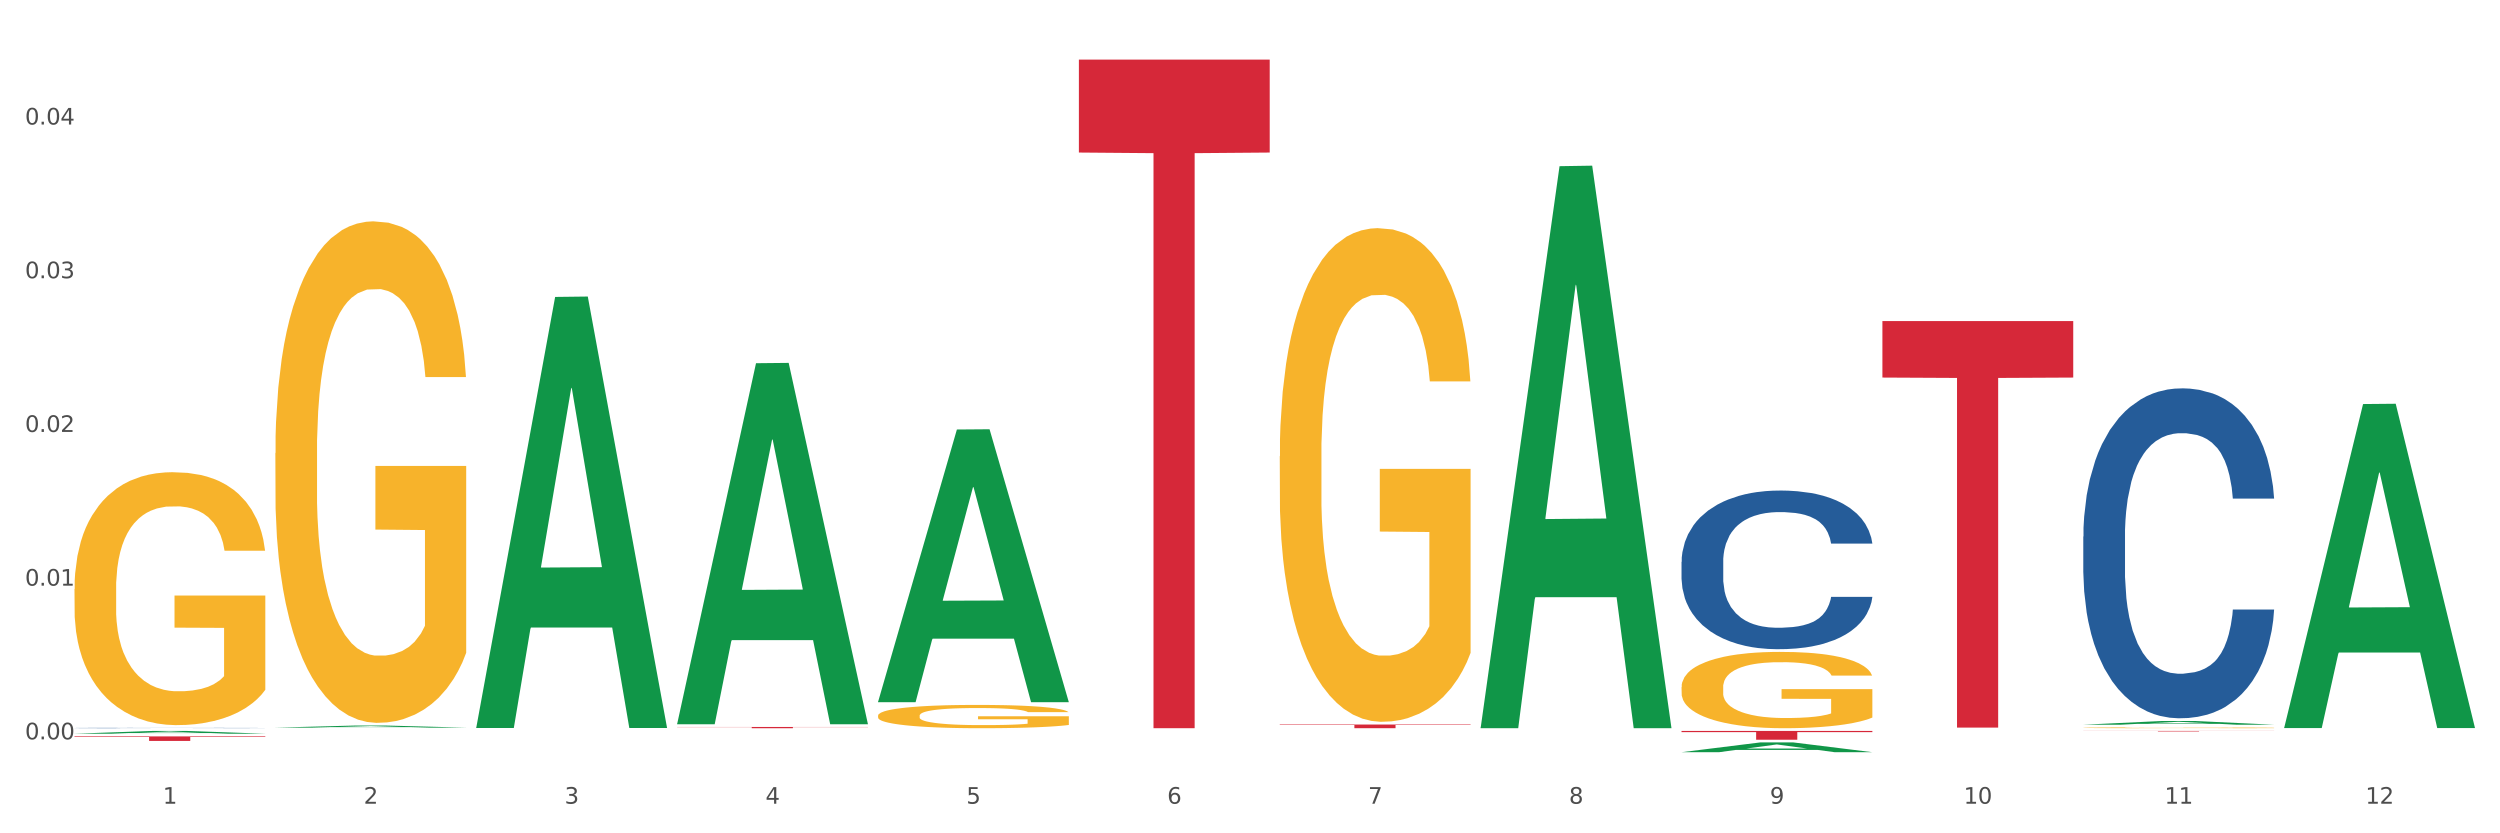
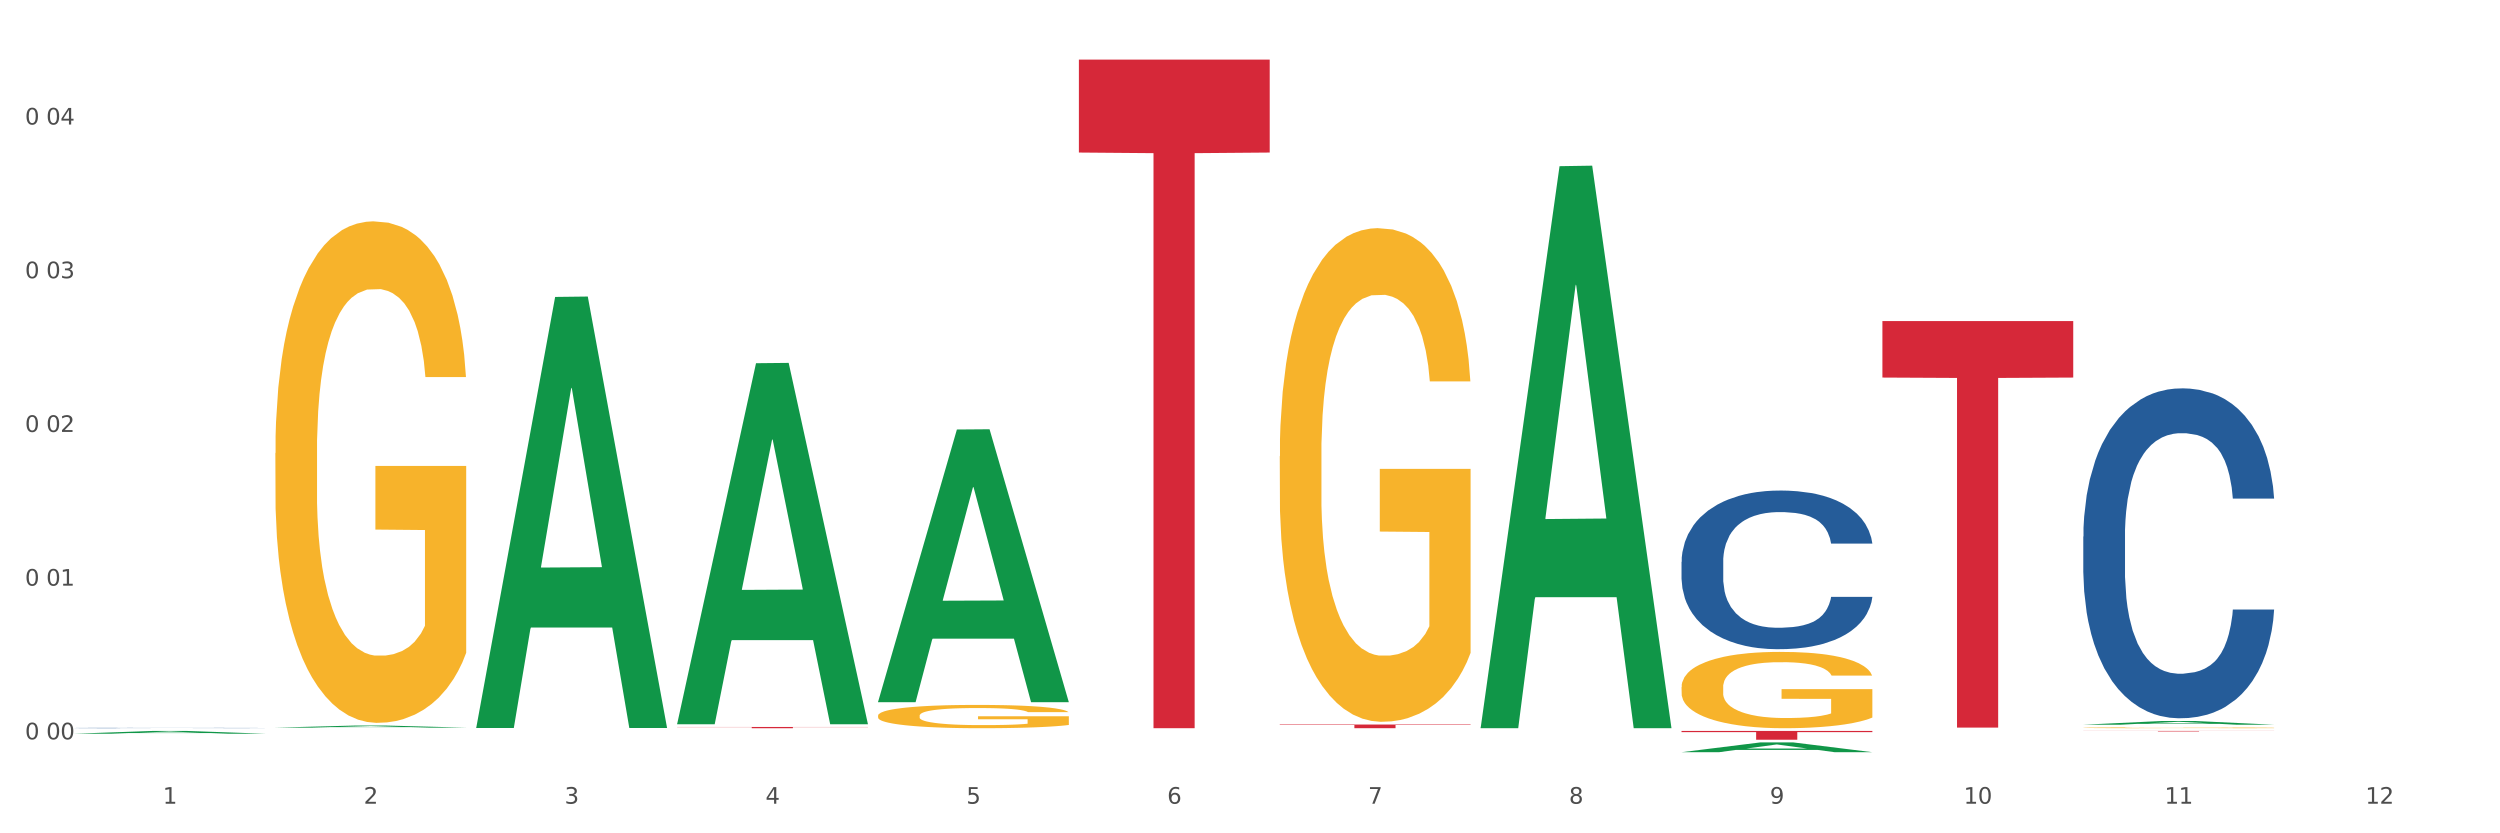
<svg xmlns="http://www.w3.org/2000/svg" xmlns:xlink="http://www.w3.org/1999/xlink" width="1080pt" height="360pt" viewBox="0 0 1080 360" version="1.1">
  <rect x="0" y="0" width="1080" height="360" fill="#333333" stroke="none" />
  <defs>
    <style type="text/css">*{stroke-linejoin: round; stroke-linecap: butt}</style>
  </defs>
  <g id="figure_1">
    <g id="patch_1">
      <path d="M 0 360  L 1080 360  L 1080 0  L 0 0  z " style="fill: #ffffff; stroke: #ffffff; stroke-linejoin: miter" />
    </g>
    <g id="axes_1">
      <g id="matplotlib.axis_1">
        <g id="xtick_1">
          <g id="text_1">
            <g style="fill: #4d4d4d" transform="translate(70.342 347.204) scale(0.096 -0.096)">
              <defs>
                <path id="DejaVuSans-31" d="M 794 531  L 1825 531  L 1825 4091  L 703 3866  L 703 4441  L 1819 4666  L 2450 4666  L 2450 531  L 3481 531  L 3481 0  L 794 0  L 794 531  z " transform="scale(0.016)" />
              </defs>
              <use xlink:href="#DejaVuSans-31" />
            </g>
          </g>
        </g>
        <g id="xtick_2">
          <g id="text_2">
            <g style="fill: #4d4d4d" transform="translate(157.122 347.204) scale(0.096 -0.096)">
              <defs>
-                 <path id="DejaVuSans-32" d="M 1228 531  L 3431 531  L 3431 0  L 469 0  L 469 531  Q 828 903 1448 1529  Q 2069 2156 2228 2338  Q 2531 2678 2651 2914  Q 2772 3150 2772 3378  Q 2772 3750 2511 3984  Q 2250 4219 1831 4219  Q 1534 4219 1204 4116  Q 875 4013 500 3803  L 500 4441  Q 881 4594 1212 4672  Q 1544 4750 1819 4750  Q 2544 4750 2975 4387  Q 3406 4025 3406 3419  Q 3406 3131 3298 2873  Q 3191 2616 2906 2266  Q 2828 2175 2409 1742  Q 1991 1309 1228 531  z " transform="scale(0.016)" />
+                 <path id="DejaVuSans-32" d="M 1228 531  L 3431 531  L 3431 0  L 469 0  L 469 531  Q 828 903 1448 1529  Q 2069 2156 2228 2338  Q 2531 2678 2651 2914  Q 2772 3750 2511 3984  Q 2250 4219 1831 4219  Q 1534 4219 1204 4116  Q 875 4013 500 3803  L 500 4441  Q 881 4594 1212 4672  Q 1544 4750 1819 4750  Q 2544 4750 2975 4387  Q 3406 4025 3406 3419  Q 3406 3131 3298 2873  Q 3191 2616 2906 2266  Q 2828 2175 2409 1742  Q 1991 1309 1228 531  z " transform="scale(0.016)" />
              </defs>
              <use xlink:href="#DejaVuSans-32" />
            </g>
          </g>
        </g>
        <g id="xtick_3">
          <g id="text_3">
            <g style="fill: #4d4d4d" transform="translate(243.902 347.204) scale(0.096 -0.096)">
              <defs>
                <path id="DejaVuSans-33" d="M 2597 2516  Q 3050 2419 3304 2112  Q 3559 1806 3559 1356  Q 3559 666 3084 287  Q 2609 -91 1734 -91  Q 1441 -91 1130 -33  Q 819 25 488 141  L 488 750  Q 750 597 1062 519  Q 1375 441 1716 441  Q 2309 441 2620 675  Q 2931 909 2931 1356  Q 2931 1769 2642 2001  Q 2353 2234 1838 2234  L 1294 2234  L 1294 2753  L 1863 2753  Q 2328 2753 2575 2939  Q 2822 3125 2822 3475  Q 2822 3834 2567 4026  Q 2313 4219 1838 4219  Q 1578 4219 1281 4162  Q 984 4106 628 3988  L 628 4550  Q 988 4650 1302 4700  Q 1616 4750 1894 4750  Q 2613 4750 3031 4423  Q 3450 4097 3450 3541  Q 3450 3153 3228 2886  Q 3006 2619 2597 2516  z " transform="scale(0.016)" />
              </defs>
              <use xlink:href="#DejaVuSans-33" />
            </g>
          </g>
        </g>
        <g id="xtick_4">
          <g id="text_4">
            <g style="fill: #4d4d4d" transform="translate(330.683 347.204) scale(0.096 -0.096)">
              <defs>
                <path id="DejaVuSans-34" d="M 2419 4116  L 825 1625  L 2419 1625  L 2419 4116  z M 2253 4666  L 3047 4666  L 3047 1625  L 3713 1625  L 3713 1100  L 3047 1100  L 3047 0  L 2419 0  L 2419 1100  L 313 1100  L 313 1709  L 2253 4666  z " transform="scale(0.016)" />
              </defs>
              <use xlink:href="#DejaVuSans-34" />
            </g>
          </g>
        </g>
        <g id="xtick_5">
          <g id="text_5">
            <g style="fill: #4d4d4d" transform="translate(417.463 347.204) scale(0.096 -0.096)">
              <defs>
                <path id="DejaVuSans-35" d="M 691 4666  L 3169 4666  L 3169 4134  L 1269 4134  L 1269 2991  Q 1406 3038 1543 3061  Q 1681 3084 1819 3084  Q 2600 3084 3056 2656  Q 3513 2228 3513 1497  Q 3513 744 3044 326  Q 2575 -91 1722 -91  Q 1428 -91 1123 -41  Q 819 9 494 109  L 494 744  Q 775 591 1075 516  Q 1375 441 1709 441  Q 2250 441 2565 725  Q 2881 1009 2881 1497  Q 2881 1984 2565 2268  Q 2250 2553 1709 2553  Q 1456 2553 1204 2497  Q 953 2441 691 2322  L 691 4666  z " transform="scale(0.016)" />
              </defs>
              <use xlink:href="#DejaVuSans-35" />
            </g>
          </g>
        </g>
        <g id="xtick_6">
          <g id="text_6">
            <g style="fill: #4d4d4d" transform="translate(504.243 347.204) scale(0.096 -0.096)">
              <defs>
                <path id="DejaVuSans-36" d="M 2113 2584  Q 1688 2584 1439 2293  Q 1191 2003 1191 1497  Q 1191 994 1439 701  Q 1688 409 2113 409  Q 2538 409 2786 701  Q 3034 994 3034 1497  Q 3034 2003 2786 2293  Q 2538 2584 2113 2584  z M 3366 4563  L 3366 3988  Q 3128 4100 2886 4159  Q 2644 4219 2406 4219  Q 1781 4219 1451 3797  Q 1122 3375 1075 2522  Q 1259 2794 1537 2939  Q 1816 3084 2150 3084  Q 2853 3084 3261 2657  Q 3669 2231 3669 1497  Q 3669 778 3244 343  Q 2819 -91 2113 -91  Q 1303 -91 875 529  Q 447 1150 447 2328  Q 447 3434 972 4092  Q 1497 4750 2381 4750  Q 2619 4750 2861 4703  Q 3103 4656 3366 4563  z " transform="scale(0.016)" />
              </defs>
              <use xlink:href="#DejaVuSans-36" />
            </g>
          </g>
        </g>
        <g id="xtick_7">
          <g id="text_7">
            <g style="fill: #4d4d4d" transform="translate(591.024 347.204) scale(0.096 -0.096)">
              <defs>
                <path id="DejaVuSans-37" d="M 525 4666  L 3525 4666  L 3525 4397  L 1831 0  L 1172 0  L 2766 4134  L 525 4134  L 525 4666  z " transform="scale(0.016)" />
              </defs>
              <use xlink:href="#DejaVuSans-37" />
            </g>
          </g>
        </g>
        <g id="xtick_8">
          <g id="text_8">
            <g style="fill: #4d4d4d" transform="translate(677.804 347.204) scale(0.096 -0.096)">
              <defs>
                <path id="DejaVuSans-38" d="M 2034 2216  Q 1584 2216 1326 1975  Q 1069 1734 1069 1313  Q 1069 891 1326 650  Q 1584 409 2034 409  Q 2484 409 2743 651  Q 3003 894 3003 1313  Q 3003 1734 2745 1975  Q 2488 2216 2034 2216  z M 1403 2484  Q 997 2584 770 2862  Q 544 3141 544 3541  Q 544 4100 942 4425  Q 1341 4750 2034 4750  Q 2731 4750 3128 4425  Q 3525 4100 3525 3541  Q 3525 3141 3298 2862  Q 3072 2584 2669 2484  Q 3125 2378 3379 2068  Q 3634 1759 3634 1313  Q 3634 634 3220 271  Q 2806 -91 2034 -91  Q 1263 -91 848 271  Q 434 634 434 1313  Q 434 1759 690 2068  Q 947 2378 1403 2484  z M 1172 3481  Q 1172 3119 1398 2916  Q 1625 2713 2034 2713  Q 2441 2713 2670 2916  Q 2900 3119 2900 3481  Q 2900 3844 2670 4047  Q 2441 4250 2034 4250  Q 1625 4250 1398 4047  Q 1172 3844 1172 3481  z " transform="scale(0.016)" />
              </defs>
              <use xlink:href="#DejaVuSans-38" />
            </g>
          </g>
        </g>
        <g id="xtick_9">
          <g id="text_9">
            <g style="fill: #4d4d4d" transform="translate(764.584 347.204) scale(0.096 -0.096)">
              <defs>
                <path id="DejaVuSans-39" d="M 703 97  L 703 672  Q 941 559 1184 500  Q 1428 441 1663 441  Q 2288 441 2617 861  Q 2947 1281 2994 2138  Q 2813 1869 2534 1725  Q 2256 1581 1919 1581  Q 1219 1581 811 2004  Q 403 2428 403 3163  Q 403 3881 828 4315  Q 1253 4750 1959 4750  Q 2769 4750 3195 4129  Q 3622 3509 3622 2328  Q 3622 1225 3098 567  Q 2575 -91 1691 -91  Q 1453 -91 1209 -44  Q 966 3 703 97  z M 1959 2075  Q 2384 2075 2632 2365  Q 2881 2656 2881 3163  Q 2881 3666 2632 3958  Q 2384 4250 1959 4250  Q 1534 4250 1286 3958  Q 1038 3666 1038 3163  Q 1038 2656 1286 2365  Q 1534 2075 1959 2075  z " transform="scale(0.016)" />
              </defs>
              <use xlink:href="#DejaVuSans-39" />
            </g>
          </g>
        </g>
        <g id="xtick_10">
          <g id="text_10">
            <g style="fill: #4d4d4d" transform="translate(848.311 347.204) scale(0.096 -0.096)">
              <defs>
                <path id="DejaVuSans-30" d="M 2034 4250  Q 1547 4250 1301 3770  Q 1056 3291 1056 2328  Q 1056 1369 1301 889  Q 1547 409 2034 409  Q 2525 409 2770 889  Q 3016 1369 3016 2328  Q 3016 3291 2770 3770  Q 2525 4250 2034 4250  z M 2034 4750  Q 2819 4750 3233 4129  Q 3647 3509 3647 2328  Q 3647 1150 3233 529  Q 2819 -91 2034 -91  Q 1250 -91 836 529  Q 422 1150 422 2328  Q 422 3509 836 4129  Q 1250 4750 2034 4750  z " transform="scale(0.016)" />
              </defs>
              <use xlink:href="#DejaVuSans-31" />
              <use xlink:href="#DejaVuSans-30" transform="translate(63.623 0)" />
            </g>
          </g>
        </g>
        <g id="xtick_11">
          <g id="text_11">
            <g style="fill: #4d4d4d" transform="translate(935.091 347.204) scale(0.096 -0.096)">
              <use xlink:href="#DejaVuSans-31" />
              <use xlink:href="#DejaVuSans-31" transform="translate(63.623 0)" />
            </g>
          </g>
        </g>
        <g id="xtick_12">
          <g id="text_12">
            <g style="fill: #4d4d4d" transform="translate(1021.871 347.204) scale(0.096 -0.096)">
              <use xlink:href="#DejaVuSans-31" />
              <use xlink:href="#DejaVuSans-32" transform="translate(63.623 0)" />
            </g>
          </g>
        </g>
        <g id="xtick_13" />
        <g id="xtick_14" />
        <g id="xtick_15" />
        <g id="xtick_16" />
        <g id="xtick_17" />
        <g id="xtick_18" />
        <g id="xtick_19" />
        <g id="xtick_20" />
        <g id="xtick_21" />
        <g id="xtick_22" />
        <g id="xtick_23" />
      </g>
      <g id="matplotlib.axis_2">
        <g id="ytick_1">
          <g id="text_13">
            <g style="fill: #4d4d4d" transform="translate(10.8 319.402) scale(0.096 -0.096)">
              <defs>
-                 <path id="DejaVuSans-2e" d="M 684 794  L 1344 794  L 1344 0  L 684 0  L 684 794  z " transform="scale(0.016)" />
-               </defs>
+                 </defs>
              <use xlink:href="#DejaVuSans-30" />
              <use xlink:href="#DejaVuSans-2e" transform="translate(63.623 0)" />
              <use xlink:href="#DejaVuSans-30" transform="translate(95.41 0)" />
              <use xlink:href="#DejaVuSans-30" transform="translate(159.033 0)" />
            </g>
          </g>
        </g>
        <g id="ytick_2">
          <g id="text_14">
            <g style="fill: #4d4d4d" transform="translate(10.8 253.001) scale(0.096 -0.096)">
              <use xlink:href="#DejaVuSans-30" />
              <use xlink:href="#DejaVuSans-2e" transform="translate(63.623 0)" />
              <use xlink:href="#DejaVuSans-30" transform="translate(95.41 0)" />
              <use xlink:href="#DejaVuSans-31" transform="translate(159.033 0)" />
            </g>
          </g>
        </g>
        <g id="ytick_3">
          <g id="text_15">
            <g style="fill: #4d4d4d" transform="translate(10.8 186.6) scale(0.096 -0.096)">
              <use xlink:href="#DejaVuSans-30" />
              <use xlink:href="#DejaVuSans-2e" transform="translate(63.623 0)" />
              <use xlink:href="#DejaVuSans-30" transform="translate(95.41 0)" />
              <use xlink:href="#DejaVuSans-32" transform="translate(159.033 0)" />
            </g>
          </g>
        </g>
        <g id="ytick_4">
          <g id="text_16">
            <g style="fill: #4d4d4d" transform="translate(10.8 120.2) scale(0.096 -0.096)">
              <use xlink:href="#DejaVuSans-30" />
              <use xlink:href="#DejaVuSans-2e" transform="translate(63.623 0)" />
              <use xlink:href="#DejaVuSans-30" transform="translate(95.41 0)" />
              <use xlink:href="#DejaVuSans-33" transform="translate(159.033 0)" />
            </g>
          </g>
        </g>
        <g id="ytick_5">
          <g id="text_17">
            <g style="fill: #4d4d4d" transform="translate(10.8 53.799) scale(0.096 -0.096)">
              <use xlink:href="#DejaVuSans-30" />
              <use xlink:href="#DejaVuSans-2e" transform="translate(63.623 0)" />
              <use xlink:href="#DejaVuSans-30" transform="translate(95.41 0)" />
              <use xlink:href="#DejaVuSans-34" transform="translate(159.033 0)" />
            </g>
          </g>
        </g>
        <g id="ytick_6" />
        <g id="ytick_7" />
        <g id="ytick_8" />
        <g id="ytick_9" />
        <g id="ytick_10" />
      </g>
      <g id="PolyCollection_1">
        <path d="M 32.175 316.958  L 32.26 316.957  L 66.256 315.755  L 80.365 315.754  L 114.616 316.961  L 98.298 316.961  L 90.904 316.68  L 55.803 316.68  L 55.548 316.684  L 48.408 316.961  L 32.175 316.961  L 32.175 316.958  L 60.222 316.512  L 86.484 316.511  L 73.481 316.011  L 73.311 316.009  L 73.141 316.013  L 60.137 316.511  L 60.222 316.512  L 32.175 316.958  z " clip-path="url(#p2446e5777d)" style="fill: #109648" />
        <path d="M 379.296 309.176  L 379.394 309.167  L 379.394 308.836  L 379.588 308.551  L 380.562 307.861  L 382.022 307.29  L 383.092 306.987  L 384.163 306.739  L 385.428 306.49  L 386.986 306.233  L 389.808 305.855  L 391.56 305.662  L 393.702 305.46  L 397.595 305.166  L 400.418 305  L 403.338 304.862  L 408.107 304.696  L 411.222 304.623  L 414.531 304.568  L 418.522 304.531  L 421.539 304.522  L 428.158 304.549  L 433.803 304.632  L 436.528 304.696  L 440.032 304.807  L 441.882 304.88  L 444.899 305.028  L 448.014 305.221  L 450.155 305.386  L 453.367 305.699  L 455.8 306.012  L 458.039 306.398  L 459.207 306.665  L 460.083 306.913  L 460.862 307.198  L 461.64 307.649  L 444.12 307.649  L 443.439 307.327  L 442.368 307.024  L 440.811 306.729  L 439.448 306.545  L 437.112 306.315  L 434.971 306.168  L 432.732 306.058  L 430.007 305.966  L 427.866 305.92  L 424.848 305.883  L 418.911 305.892  L 414.92 305.966  L 412.195 306.058  L 410.443 306.141  L 408.886 306.233  L 407.134 306.361  L 405.09 306.555  L 403.63 306.729  L 402.17 306.95  L 401.002 307.171  L 399.931 307.428  L 399.055 307.704  L 398.374 307.99  L 397.79 308.339  L 397.303 308.919  L 397.303 310.179  L 397.498 310.464  L 397.984 310.841  L 398.568 311.126  L 399.542 311.467  L 400.418 311.697  L 402.072 312.028  L 403.922 312.304  L 405.382 312.479  L 406.842 312.626  L 409.372 312.828  L 412.195 312.994  L 414.628 313.095  L 417.938 313.187  L 420.176 313.224  L 422.123 313.242  L 426.892 313.242  L 430.299 313.214  L 434.095 313.15  L 437.015 313.067  L 439.448 312.966  L 442.174 312.801  L 443.926 312.644  L 443.926 310.722  L 422.512 310.712  L 422.512 309.434  L 461.738 309.434  L 461.738 313.187  L 460.083 313.38  L 458.234 313.555  L 456.287 313.711  L 453.367 313.904  L 449.863 314.088  L 446.748 314.217  L 443.439 314.328  L 439.546 314.429  L 434.484 314.521  L 431.37 314.558  L 427.476 314.585  L 422.902 314.594  L 418.911 314.576  L 415.018 314.53  L 410.93 314.447  L 406.939 314.328  L 403.922 314.208  L 400.904 314.061  L 397.692 313.868  L 395.162 313.684  L 393.215 313.518  L 391.074 313.306  L 388.738 313.031  L 386.986 312.782  L 385.428 312.525  L 383.774 312.193  L 382.606 311.908  L 381.438 311.55  L 380.756 311.283  L 379.978 310.869  L 379.394 310.289  L 379.296 309.176  z " clip-path="url(#p2446e5777d)" style="fill: #f7b32b" />
        <path d="M 552.857 197.105  L 552.954 196.911  L 552.954 189.899  L 553.149 183.861  L 554.122 169.253  L 555.582 157.177  L 556.653 150.75  L 557.724 145.491  L 558.989 140.232  L 560.546 134.779  L 563.369 126.793  L 565.121 122.703  L 567.262 118.418  L 571.156 112.185  L 573.978 108.679  L 576.898 105.758  L 581.668 102.252  L 584.782 100.694  L 588.092 99.525  L 592.082 98.746  L 595.1 98.551  L 601.718 99.136  L 607.364 100.889  L 610.089 102.252  L 613.593 104.589  L 615.442 106.147  L 618.46 109.264  L 621.574 113.354  L 623.716 116.86  L 626.928 123.482  L 629.361 130.104  L 631.6 138.285  L 632.768 143.933  L 633.644 149.192  L 634.422 155.23  L 635.201 164.773  L 617.681 164.773  L 617 157.956  L 615.929 151.529  L 614.372 145.296  L 613.009 141.401  L 610.673 136.532  L 608.532 133.415  L 606.293 131.078  L 603.568 129.13  L 601.426 128.157  L 598.409 127.377  L 592.472 127.572  L 588.481 129.13  L 585.756 131.078  L 584.004 132.831  L 582.446 134.779  L 580.694 137.506  L 578.65 141.596  L 577.19 145.296  L 575.73 149.971  L 574.562 154.645  L 573.492 160.099  L 572.616 165.942  L 571.934 171.98  L 571.35 179.381  L 570.864 191.652  L 570.864 218.335  L 571.058 224.373  L 571.545 232.359  L 572.129 238.397  L 573.102 245.603  L 573.978 250.473  L 575.633 257.484  L 577.482 263.328  L 578.942 267.028  L 580.402 270.144  L 582.933 274.429  L 585.756 277.935  L 588.189 280.078  L 591.498 282.026  L 593.737 282.805  L 595.684 283.194  L 600.453 283.194  L 603.86 282.61  L 607.656 281.246  L 610.576 279.493  L 613.009 277.351  L 615.734 273.845  L 617.486 270.534  L 617.486 229.827  L 596.073 229.632  L 596.073 202.559  L 635.298 202.559  L 635.298 282.026  L 633.644 286.116  L 631.794 289.816  L 629.848 293.127  L 626.928 297.218  L 623.424 301.113  L 620.309 303.84  L 617 306.177  L 613.106 308.32  L 608.045 310.267  L 604.93 311.046  L 601.037 311.631  L 596.462 311.825  L 592.472 311.436  L 588.578 310.462  L 584.49 308.709  L 580.5 306.177  L 577.482 303.645  L 574.465 300.529  L 571.253 296.439  L 568.722 292.543  L 566.776 289.037  L 564.634 284.558  L 562.298 278.714  L 560.546 273.456  L 558.989 268.002  L 557.334 260.99  L 556.166 254.952  L 554.998 247.356  L 554.317 241.708  L 553.538 232.943  L 552.954 220.673  L 552.857 197.105  z " clip-path="url(#p2446e5777d)" style="fill: #f7b32b" />
        <path d="M 726.418 296.857  L 726.515 296.827  L 726.515 295.742  L 726.71 294.809  L 727.683 292.55  L 729.143 290.683  L 730.214 289.689  L 731.284 288.876  L 732.55 288.063  L 734.107 287.22  L 736.93 285.985  L 738.682 285.353  L 740.823 284.69  L 744.716 283.727  L 747.539 283.184  L 750.459 282.733  L 755.228 282.191  L 758.343 281.95  L 761.652 281.769  L 765.643 281.649  L 768.66 281.619  L 775.279 281.709  L 780.924 281.98  L 783.65 282.191  L 787.154 282.552  L 789.003 282.793  L 792.02 283.275  L 795.135 283.907  L 797.276 284.449  L 800.488 285.473  L 802.922 286.497  L 805.16 287.762  L 806.328 288.635  L 807.204 289.448  L 807.983 290.382  L 808.762 291.858  L 791.242 291.858  L 790.56 290.804  L 789.49 289.81  L 787.932 288.846  L 786.57 288.244  L 784.234 287.491  L 782.092 287.009  L 779.854 286.648  L 777.128 286.347  L 774.987 286.196  L 771.97 286.076  L 766.032 286.106  L 762.042 286.347  L 759.316 286.648  L 757.564 286.919  L 756.007 287.22  L 754.255 287.641  L 752.211 288.274  L 750.751 288.846  L 749.291 289.569  L 748.123 290.292  L 747.052 291.135  L 746.176 292.038  L 745.495 292.972  L 744.911 294.116  L 744.424 296.013  L 744.424 300.139  L 744.619 301.073  L 745.106 302.307  L 745.69 303.241  L 746.663 304.355  L 747.539 305.108  L 749.194 306.192  L 751.043 307.096  L 752.503 307.668  L 753.963 308.15  L 756.494 308.812  L 759.316 309.354  L 761.75 309.686  L 765.059 309.987  L 767.298 310.107  L 769.244 310.167  L 774.014 310.167  L 777.42 310.077  L 781.216 309.866  L 784.136 309.595  L 786.57 309.264  L 789.295 308.722  L 791.047 308.21  L 791.047 301.916  L 769.634 301.886  L 769.634 297.7  L 808.859 297.7  L 808.859 309.987  L 807.204 310.619  L 805.355 311.191  L 803.408 311.703  L 800.488 312.336  L 796.984 312.938  L 793.87 313.36  L 790.56 313.721  L 786.667 314.052  L 781.606 314.353  L 778.491 314.474  L 774.598 314.564  L 770.023 314.594  L 766.032 314.534  L 762.139 314.384  L 758.051 314.112  L 754.06 313.721  L 751.043 313.329  L 748.026 312.848  L 744.814 312.215  L 742.283 311.613  L 740.336 311.071  L 738.195 310.378  L 735.859 309.475  L 734.107 308.662  L 732.55 307.818  L 730.895 306.734  L 729.727 305.801  L 728.559 304.626  L 727.878 303.753  L 727.099 302.398  L 726.515 300.501  L 726.418 296.857  z " clip-path="url(#p2446e5777d)" style="fill: #f7b32b" />
        <path d="M 899.978 314.403  L 900.076 314.403  L 900.076 314.391  L 900.27 314.381  L 901.244 314.357  L 902.704 314.336  L 903.774 314.326  L 904.845 314.317  L 906.11 314.308  L 907.668 314.299  L 910.49 314.286  L 912.242 314.279  L 914.384 314.272  L 918.277 314.261  L 921.1 314.256  L 924.02 314.251  L 928.789 314.245  L 931.904 314.242  L 935.213 314.24  L 939.204 314.239  L 942.221 314.239  L 948.84 314.24  L 954.485 314.243  L 957.21 314.245  L 960.714 314.249  L 962.564 314.251  L 965.581 314.257  L 968.696 314.263  L 970.837 314.269  L 974.049 314.28  L 976.482 314.291  L 978.721 314.305  L 979.889 314.314  L 980.765 314.323  L 981.544 314.333  L 982.322 314.349  L 964.802 314.349  L 964.121 314.338  L 963.05 314.327  L 961.493 314.317  L 960.13 314.31  L 957.794 314.302  L 955.653 314.297  L 953.414 314.293  L 950.689 314.29  L 948.548 314.288  L 945.53 314.287  L 939.593 314.287  L 935.602 314.29  L 932.877 314.293  L 931.125 314.296  L 929.568 314.299  L 927.816 314.304  L 925.772 314.31  L 924.312 314.317  L 922.852 314.324  L 921.684 314.332  L 920.613 314.341  L 919.737 314.351  L 919.056 314.361  L 918.472 314.373  L 917.985 314.394  L 917.985 314.438  L 918.18 314.448  L 918.666 314.462  L 919.25 314.472  L 920.224 314.484  L 921.1 314.492  L 922.754 314.504  L 924.604 314.513  L 926.064 314.52  L 927.524 314.525  L 930.054 314.532  L 932.877 314.538  L 935.31 314.541  L 938.62 314.545  L 940.858 314.546  L 942.805 314.547  L 947.574 314.547  L 950.981 314.546  L 954.777 314.543  L 957.697 314.54  L 960.13 314.537  L 962.856 314.531  L 964.608 314.525  L 964.608 314.458  L 943.194 314.457  L 943.194 314.412  L 982.42 314.412  L 982.42 314.545  L 980.765 314.551  L 978.916 314.558  L 976.969 314.563  L 974.049 314.57  L 970.545 314.576  L 967.43 314.581  L 964.121 314.585  L 960.228 314.588  L 955.166 314.592  L 952.052 314.593  L 948.158 314.594  L 943.584 314.594  L 939.593 314.594  L 935.7 314.592  L 931.612 314.589  L 927.621 314.585  L 924.604 314.581  L 921.586 314.575  L 918.374 314.569  L 915.844 314.562  L 913.897 314.556  L 911.756 314.549  L 909.42 314.539  L 907.668 314.53  L 906.11 314.521  L 904.456 314.51  L 903.288 314.499  L 902.12 314.487  L 901.438 314.477  L 900.66 314.463  L 900.076 314.442  L 899.978 314.403  z " clip-path="url(#p2446e5777d)" style="fill: #f7b32b" />
        <path d="M 899.978 231.808  L 900.076 231.678  L 900.076 228.033  L 900.368 223.087  L 901.44 213.974  L 902.804 207.075  L 905.143 199.004  L 906.41 195.619  L 908.067 191.844  L 911.477 185.726  L 915.375 180.519  L 918.104 177.655  L 920.15 175.833  L 924.73 172.578  L 927.361 171.146  L 930.09 169.975  L 932.429 169.194  L 936.327 168.282  L 939.445 167.892  L 943.051 167.762  L 946.071 167.892  L 950.067 168.413  L 955.914 169.975  L 958.155 170.886  L 961.176 172.448  L 964.294 174.531  L 966.828 176.614  L 969.751 179.608  L 972.772 183.513  L 975.696 188.46  L 977.742 193.016  L 979.399 197.832  L 980.86 203.69  L 981.932 210.069  L 982.42 215.406  L 964.587 215.406  L 964.099 210.59  L 963.125 205.383  L 962.15 201.868  L 961.078 199.004  L 959.422 195.75  L 957.96 193.667  L 955.524 191.193  L 953.283 189.631  L 951.431 188.72  L 949.19 187.939  L 944.415 187.158  L 941.004 187.158  L 938.86 187.418  L 936.229 188.069  L 933.988 188.98  L 931.357 190.543  L 929.31 192.235  L 927.264 194.448  L 926.095 196.01  L 924.34 198.874  L 923.171 201.217  L 921.612 205.252  L 920.735 208.116  L 919.176 215.536  L 918.494 221.004  L 918.201 224.779  L 918.006 228.945  L 918.006 249.252  L 918.591 258.364  L 919.078 262.27  L 919.858 266.696  L 921.32 272.423  L 923.463 278.021  L 925.705 282.056  L 927.556 284.53  L 929.31 286.352  L 931.064 287.784  L 933.208 289.086  L 934.962 289.867  L 937.593 290.648  L 940.712 291.039  L 943.148 291.039  L 948.118 290.388  L 950.359 289.737  L 952.503 288.826  L 954.842 287.394  L 956.693 285.832  L 957.765 284.66  L 959.519 282.187  L 960.884 279.583  L 962.053 276.589  L 962.833 273.986  L 963.71 270.08  L 964.392 265.654  L 964.587 263.311  L 982.42 263.311  L 982.03 267.997  L 981.348 272.554  L 979.983 278.672  L 978.912 282.187  L 977.255 286.482  L 975.501 290.127  L 973.065 294.163  L 970.823 297.157  L 968.485 299.76  L 965.951 302.104  L 961.371 305.358  L 959.714 306.269  L 956.206 307.831  L 953.477 308.743  L 949.482 309.654  L 945.389 310.175  L 941.102 310.305  L 937.301 310.044  L 933.111 309.263  L 930.48 308.482  L 927.556 307.311  L 924.146 305.488  L 920.93 303.275  L 917.909 300.672  L 915.083 297.678  L 912.452 294.293  L 909.041 288.695  L 906.507 283.228  L 904.656 278.151  L 903.389 273.855  L 902.122 268.388  L 901.44 264.613  L 900.368 255.5  L 899.978 247.039  L 899.978 231.808  z " clip-path="url(#p2446e5777d)" style="fill: #255c99" />
        <path d="M 726.418 242.711  L 726.515 242.648  L 726.515 240.895  L 726.807 238.516  L 727.879 234.134  L 729.244 230.817  L 731.582 226.935  L 732.849 225.308  L 734.506 223.492  L 737.917 220.55  L 741.815 218.046  L 744.543 216.669  L 746.589 215.793  L 751.17 214.228  L 753.801 213.539  L 756.529 212.976  L 758.868 212.6  L 762.766 212.162  L 765.884 211.974  L 769.49 211.911  L 772.511 211.974  L 776.506 212.224  L 782.353 212.976  L 784.594 213.414  L 787.615 214.165  L 790.734 215.167  L 793.267 216.168  L 796.191 217.608  L 799.212 219.486  L 802.135 221.865  L 804.181 224.056  L 805.838 226.372  L 807.3 229.189  L 808.372 232.256  L 808.859 234.823  L 791.026 234.823  L 790.539 232.507  L 789.564 230.003  L 788.59 228.313  L 787.518 226.935  L 785.861 225.37  L 784.399 224.369  L 781.963 223.179  L 779.722 222.428  L 777.87 221.99  L 775.629 221.614  L 770.854 221.239  L 767.443 221.239  L 765.3 221.364  L 762.668 221.677  L 760.427 222.115  L 757.796 222.866  L 755.75 223.68  L 753.703 224.744  L 752.534 225.496  L 750.78 226.873  L 749.61 228  L 748.051 229.94  L 747.174 231.317  L 745.615 234.886  L 744.933 237.515  L 744.641 239.33  L 744.446 241.333  L 744.446 251.099  L 745.03 255.481  L 745.518 257.359  L 746.297 259.487  L 747.759 262.242  L 749.903 264.934  L 752.144 266.874  L 753.996 268.064  L 755.75 268.94  L 757.504 269.629  L 759.648 270.255  L 761.402 270.63  L 764.033 271.006  L 767.151 271.194  L 769.587 271.194  L 774.557 270.881  L 776.798 270.568  L 778.942 270.13  L 781.281 269.441  L 783.133 268.69  L 784.205 268.126  L 785.959 266.937  L 787.323 265.685  L 788.492 264.245  L 789.272 262.993  L 790.149 261.115  L 790.831 258.987  L 791.026 257.86  L 808.859 257.86  L 808.469 260.113  L 807.787 262.305  L 806.423 265.247  L 805.351 266.937  L 803.694 269.003  L 801.94 270.756  L 799.504 272.696  L 797.263 274.136  L 794.924 275.388  L 792.39 276.515  L 787.81 278.08  L 786.154 278.518  L 782.645 279.269  L 779.917 279.707  L 775.921 280.146  L 771.829 280.396  L 767.541 280.459  L 763.74 280.333  L 759.55 279.958  L 756.919 279.582  L 753.996 279.019  L 750.585 278.142  L 747.369 277.078  L 744.348 275.826  L 741.522 274.386  L 738.891 272.759  L 735.48 270.067  L 732.947 267.438  L 731.095 264.996  L 729.828 262.931  L 728.562 260.301  L 727.879 258.486  L 726.807 254.104  L 726.418 250.035  L 726.418 242.711  z " clip-path="url(#p2446e5777d)" style="fill: #255c99" />
        <path d="M 32.175 314.496  L 32.272 314.496  L 32.272 314.491  L 32.565 314.485  L 33.637 314.474  L 35.001 314.465  L 37.34 314.455  L 38.607 314.45  L 40.263 314.446  L 43.674 314.438  L 47.572 314.432  L 50.3 314.428  L 52.347 314.426  L 56.927 314.422  L 59.558 314.42  L 62.287 314.418  L 64.625 314.417  L 68.523 314.416  L 71.642 314.416  L 75.247 314.416  L 78.268 314.416  L 82.263 314.416  L 88.11 314.418  L 90.352 314.419  L 93.373 314.421  L 96.491 314.424  L 99.025 314.427  L 101.948 314.43  L 104.969 314.435  L 107.892 314.442  L 109.939 314.447  L 111.595 314.453  L 113.057 314.461  L 114.129 314.469  L 114.616 314.475  L 96.783 314.475  L 96.296 314.469  L 95.322 314.463  L 94.347 314.458  L 93.275 314.455  L 91.619 314.451  L 90.157 314.448  L 87.721 314.445  L 85.479 314.443  L 83.628 314.442  L 81.386 314.441  L 76.611 314.44  L 73.201 314.44  L 71.057 314.44  L 68.426 314.441  L 66.184 314.442  L 63.553 314.444  L 61.507 314.446  L 59.461 314.449  L 58.291 314.451  L 56.537 314.455  L 55.368 314.458  L 53.809 314.463  L 52.932 314.466  L 51.372 314.475  L 50.69 314.482  L 50.398 314.487  L 50.203 314.492  L 50.203 314.518  L 50.788 314.529  L 51.275 314.534  L 52.054 314.54  L 53.516 314.547  L 55.66 314.554  L 57.901 314.559  L 59.753 314.562  L 61.507 314.564  L 63.261 314.566  L 65.405 314.568  L 67.159 314.569  L 69.79 314.57  L 72.908 314.57  L 75.345 314.57  L 80.314 314.569  L 82.556 314.569  L 84.7 314.567  L 87.038 314.566  L 88.89 314.564  L 89.962 314.562  L 91.716 314.559  L 93.08 314.556  L 94.25 314.552  L 95.029 314.549  L 95.906 314.544  L 96.588 314.538  L 96.783 314.535  L 114.616 314.535  L 114.227 314.541  L 113.544 314.547  L 112.18 314.555  L 111.108 314.559  L 109.452 314.564  L 107.697 314.569  L 105.261 314.574  L 103.02 314.578  L 100.681 314.581  L 98.148 314.584  L 93.567 314.588  L 91.911 314.589  L 88.403 314.591  L 85.674 314.592  L 81.679 314.593  L 77.586 314.594  L 73.298 314.594  L 69.498 314.594  L 65.307 314.593  L 62.676 314.592  L 59.753 314.591  L 56.342 314.588  L 53.126 314.585  L 50.105 314.582  L 47.279 314.578  L 44.648 314.574  L 41.238 314.567  L 38.704 314.56  L 36.853 314.554  L 35.586 314.549  L 34.319 314.542  L 33.637 314.537  L 32.565 314.526  L 32.175 314.515  L 32.175 314.496  z " clip-path="url(#p2446e5777d)" style="fill: #255c99" />
-         <path d="M 32.175 318.121  L 114.616 318.121  L 114.616 318.392  L 82.187 318.394  L 82.187 320.071  L 64.409 320.071  L 64.409 318.394  L 32.175 318.392  L 32.175 318.123  L 32.175 318.121  z " clip-path="url(#p2446e5777d)" style="fill: #d62839" />
        <path d="M 292.516 314.051  L 374.957 314.051  L 374.957 314.127  L 342.528 314.127  L 342.528 314.594  L 324.75 314.594  L 324.75 314.127  L 292.516 314.127  L 292.516 314.052  L 292.516 314.051  z " clip-path="url(#p2446e5777d)" style="fill: #d62839" />
        <path d="M 466.077 25.759  L 548.518 25.759  L 548.518 65.898  L 516.088 66.169  L 516.088 314.594  L 498.311 314.594  L 498.311 66.169  L 466.077 65.898  L 466.077 26.031  L 466.077 25.759  z " clip-path="url(#p2446e5777d)" style="fill: #d62839" />
        <path d="M 552.857 312.985  L 635.298 312.985  L 635.298 313.209  L 602.869 313.211  L 602.869 314.594  L 585.091 314.594  L 585.091 313.211  L 552.857 313.209  L 552.857 312.987  L 552.857 312.985  z " clip-path="url(#p2446e5777d)" style="fill: #d62839" />
        <path d="M 726.418 315.754  L 808.859 315.754  L 808.859 316.282  L 776.429 316.286  L 776.429 319.552  L 758.652 319.552  L 758.652 316.286  L 726.418 316.282  L 726.418 315.758  L 726.418 315.754  z " clip-path="url(#p2446e5777d)" style="fill: #d62839" />
        <path d="M 813.198 138.698  L 895.639 138.698  L 895.639 163.106  L 863.21 163.271  L 863.21 314.335  L 845.432 314.335  L 845.432 163.271  L 813.198 163.106  L 813.198 138.863  L 813.198 138.698  z " clip-path="url(#p2446e5777d)" style="fill: #d62839" />
        <path d="M 899.978 315.754  L 982.42 315.754  L 982.42 315.786  L 949.99 315.786  L 949.99 315.981  L 932.213 315.981  L 932.213 315.786  L 899.978 315.786  L 899.978 315.754  L 899.978 315.754  z " clip-path="url(#p2446e5777d)" style="fill: #d62839" />
        <path d="M 118.955 195.734  L 119.053 195.536  L 119.053 188.413  L 119.247 182.279  L 120.221 167.438  L 121.681 155.17  L 122.751 148.641  L 123.822 143.298  L 125.087 137.956  L 126.645 132.415  L 129.467 124.303  L 131.219 120.147  L 133.361 115.794  L 137.254 109.462  L 140.077 105.901  L 142.997 102.933  L 147.766 99.371  L 150.881 97.788  L 154.19 96.601  L 158.181 95.809  L 161.198 95.611  L 167.817 96.205  L 173.462 97.986  L 176.187 99.371  L 179.691 101.745  L 181.541 103.328  L 184.558 106.494  L 187.673 110.649  L 189.814 114.211  L 193.026 120.939  L 195.459 127.666  L 197.698 135.977  L 198.866 141.715  L 199.742 147.058  L 200.521 153.192  L 201.299 162.887  L 183.779 162.887  L 183.098 155.962  L 182.027 149.432  L 180.47 143.1  L 179.107 139.143  L 176.771 134.196  L 174.63 131.03  L 172.391 128.656  L 169.666 126.677  L 167.525 125.688  L 164.507 124.896  L 158.57 125.094  L 154.579 126.677  L 151.854 128.656  L 150.102 130.437  L 148.545 132.415  L 146.793 135.185  L 144.749 139.341  L 143.289 143.1  L 141.829 147.849  L 140.661 152.598  L 139.59 158.138  L 138.714 164.074  L 138.033 170.208  L 137.449 177.728  L 136.962 190.193  L 136.962 217.302  L 137.157 223.436  L 137.643 231.548  L 138.227 237.682  L 139.201 245.003  L 140.077 249.95  L 141.731 257.074  L 143.581 263.01  L 145.041 266.769  L 146.501 269.935  L 149.031 274.288  L 151.854 277.85  L 154.287 280.027  L 157.597 282.005  L 159.835 282.797  L 161.782 283.192  L 166.551 283.192  L 169.958 282.599  L 173.754 281.214  L 176.674 279.433  L 179.107 277.256  L 181.833 273.695  L 183.585 270.331  L 183.585 228.976  L 162.171 228.778  L 162.171 201.274  L 201.397 201.274  L 201.397 282.005  L 199.742 286.161  L 197.893 289.92  L 195.946 293.284  L 193.026 297.439  L 189.522 301.397  L 186.407 304.167  L 183.098 306.541  L 179.205 308.718  L 174.143 310.696  L 171.029 311.488  L 167.135 312.082  L 162.561 312.279  L 158.57 311.884  L 154.677 310.894  L 150.589 309.113  L 146.598 306.541  L 143.581 303.969  L 140.563 300.803  L 137.351 296.648  L 134.821 292.69  L 132.874 289.129  L 130.733 284.578  L 128.397 278.641  L 126.645 273.299  L 125.087 267.759  L 123.433 260.635  L 122.265 254.501  L 121.097 246.784  L 120.415 241.046  L 119.637 232.142  L 119.053 219.676  L 118.955 195.734  z " clip-path="url(#p2446e5777d)" style="fill: #f7b32b" />
-         <path d="M 32.175 254.479  L 32.272 254.38  L 32.272 250.787  L 32.467 247.694  L 33.44 240.21  L 34.9 234.023  L 35.971 230.729  L 37.042 228.035  L 38.307 225.341  L 39.864 222.547  L 42.687 218.455  L 44.439 216.36  L 46.58 214.164  L 50.474 210.971  L 53.296 209.175  L 56.216 207.678  L 60.986 205.882  L 64.1 205.084  L 67.41 204.485  L 71.4 204.086  L 74.418 203.986  L 81.036 204.285  L 86.682 205.183  L 89.407 205.882  L 92.911 207.079  L 94.76 207.878  L 97.778 209.474  L 100.892 211.57  L 103.034 213.366  L 106.246 216.759  L 108.679 220.152  L 110.918 224.343  L 112.086 227.237  L 112.962 229.931  L 113.74 233.025  L 114.519 237.914  L 96.999 237.914  L 96.318 234.422  L 95.247 231.129  L 93.69 227.935  L 92.327 225.94  L 89.991 223.445  L 87.85 221.848  L 85.611 220.651  L 82.886 219.653  L 80.744 219.154  L 77.727 218.755  L 71.79 218.855  L 67.799 219.653  L 65.074 220.651  L 63.322 221.549  L 61.764 222.547  L 60.012 223.944  L 57.968 226.039  L 56.508 227.935  L 55.048 230.33  L 53.88 232.725  L 52.81 235.519  L 51.934 238.513  L 51.252 241.607  L 50.668 245.399  L 50.182 251.685  L 50.182 265.357  L 50.376 268.45  L 50.863 272.541  L 51.447 275.635  L 52.42 279.327  L 53.296 281.822  L 54.951 285.414  L 56.8 288.408  L 58.26 290.304  L 59.72 291.901  L 62.251 294.096  L 65.074 295.892  L 67.507 296.99  L 70.816 297.988  L 73.055 298.387  L 75.002 298.586  L 79.771 298.586  L 83.178 298.287  L 86.974 297.589  L 89.894 296.69  L 92.327 295.593  L 95.052 293.797  L 96.804 292.1  L 96.804 271.244  L 75.391 271.144  L 75.391 257.274  L 114.616 257.274  L 114.616 297.988  L 112.962 300.083  L 111.112 301.979  L 109.166 303.676  L 106.246 305.771  L 102.742 307.767  L 99.627 309.164  L 96.318 310.362  L 92.424 311.459  L 87.363 312.457  L 84.248 312.856  L 80.355 313.156  L 75.78 313.256  L 71.79 313.056  L 67.896 312.557  L 63.808 311.659  L 59.818 310.362  L 56.8 309.064  L 53.783 307.468  L 50.571 305.372  L 48.04 303.376  L 46.094 301.58  L 43.952 299.285  L 41.616 296.291  L 39.864 293.597  L 38.307 290.803  L 36.652 287.21  L 35.484 284.117  L 34.316 280.225  L 33.635 277.331  L 32.856 272.841  L 32.272 266.554  L 32.175 254.479  z " clip-path="url(#p2446e5777d)" style="fill: #f7b32b" />
        <path d="M 292.516 312.598  L 292.601 312.452  L 326.597 156.909  L 340.706 156.763  L 374.957 312.891  L 358.639 312.891  L 351.245 276.535  L 316.144 276.535  L 315.889 277.121  L 308.749 312.891  L 292.516 312.891  L 292.516 312.598  L 320.563 254.838  L 346.825 254.691  L 333.822 190.041  L 333.652 189.748  L 333.482 190.187  L 320.478 254.691  L 320.563 254.838  L 292.516 312.598  z " clip-path="url(#p2446e5777d)" style="fill: #109648" />
        <path d="M 639.637 314.138  L 639.722 313.91  L 673.719 71.793  L 687.827 71.565  L 722.079 314.594  L 705.76 314.594  L 698.366 258.002  L 663.265 258.002  L 663.01 258.914  L 655.871 314.594  L 639.637 314.594  L 639.637 314.138  L 667.684 224.228  L 693.947 224  L 680.943 123.366  L 680.773 122.909  L 680.603 123.594  L 667.599 224  L 667.684 224.228  L 639.637 314.138  z " clip-path="url(#p2446e5777d)" style="fill: #109648" />
        <path d="M 726.418 324.942  L 726.503 324.938  L 760.499 320.716  L 774.608 320.712  L 808.859 324.95  L 792.541 324.95  L 785.146 323.963  L 750.045 323.963  L 749.79 323.979  L 742.651 324.95  L 726.418 324.95  L 726.418 324.942  L 754.465 323.374  L 780.727 323.37  L 767.723 321.615  L 767.553 321.607  L 767.383 321.619  L 754.38 323.37  L 754.465 323.374  L 726.418 324.942  z " clip-path="url(#p2446e5777d)" style="fill: #109648" />
        <path d="M 899.978 313.076  L 900.063 313.074  L 934.06 311.466  L 948.168 311.465  L 982.42 313.079  L 966.101 313.079  L 958.707 312.703  L 923.606 312.703  L 923.351 312.709  L 916.212 313.079  L 899.978 313.079  L 899.978 313.076  L 928.025 312.479  L 954.288 312.477  L 941.284 311.809  L 941.114 311.806  L 940.944 311.81  L 927.94 312.477  L 928.025 312.479  L 899.978 313.076  z " clip-path="url(#p2446e5777d)" style="fill: #109648" />
-         <path d="M 986.759 314.266  L 986.844 314.134  L 1020.84 174.549  L 1034.949 174.418  L 1069.2 314.529  L 1052.882 314.529  L 1045.487 281.902  L 1010.386 281.902  L 1010.131 282.428  L 1002.992 314.529  L 986.759 314.529  L 986.759 314.266  L 1014.806 262.431  L 1041.068 262.3  L 1028.064 204.282  L 1027.894 204.019  L 1027.724 204.413  L 1014.721 262.3  L 1014.806 262.431  L 986.759 314.266  z " clip-path="url(#p2446e5777d)" style="fill: #109648" />
        <path d="M 118.955 314.337  L 119.04 314.336  L 153.037 313.44  L 167.145 313.439  L 201.397 314.339  L 185.078 314.339  L 177.684 314.129  L 142.583 314.129  L 142.328 314.133  L 135.189 314.339  L 118.955 314.339  L 118.955 314.337  L 147.002 314.004  L 173.265 314.004  L 160.261 313.631  L 160.091 313.629  L 159.921 313.632  L 146.917 314.004  L 147.002 314.004  L 118.955 314.337  z " clip-path="url(#p2446e5777d)" style="fill: #109648" />
        <path d="M 205.736 314.142  L 205.821 313.967  L 239.817 128.276  L 253.926 128.101  L 288.177 314.492  L 271.859 314.492  L 264.464 271.088  L 229.363 271.088  L 229.108 271.788  L 221.969 314.492  L 205.736 314.492  L 205.736 314.142  L 233.783 245.186  L 260.045 245.011  L 247.041 167.829  L 246.871 167.479  L 246.701 168.004  L 233.698 245.011  L 233.783 245.186  L 205.736 314.142  z " clip-path="url(#p2446e5777d)" style="fill: #109648" />
        <path d="M 379.296 303.14  L 379.381 303.029  L 413.378 185.546  L 427.486 185.435  L 461.738 303.362  L 445.419 303.362  L 438.025 275.901  L 402.924 275.901  L 402.669 276.344  L 395.53 303.362  L 379.296 303.362  L 379.296 303.14  L 407.343 259.513  L 433.606 259.402  L 420.602 210.571  L 420.432 210.349  L 420.262 210.681  L 407.258 259.402  L 407.343 259.513  L 379.296 303.14  z " clip-path="url(#p2446e5777d)" style="fill: #109648" />
      </g>
    </g>
  </g>
  <defs>
    <clipPath id="p2446e5777d">
      <rect x="32.175" y="10.8" width="1037.025" height="329.109" />
    </clipPath>
  </defs>
</svg>